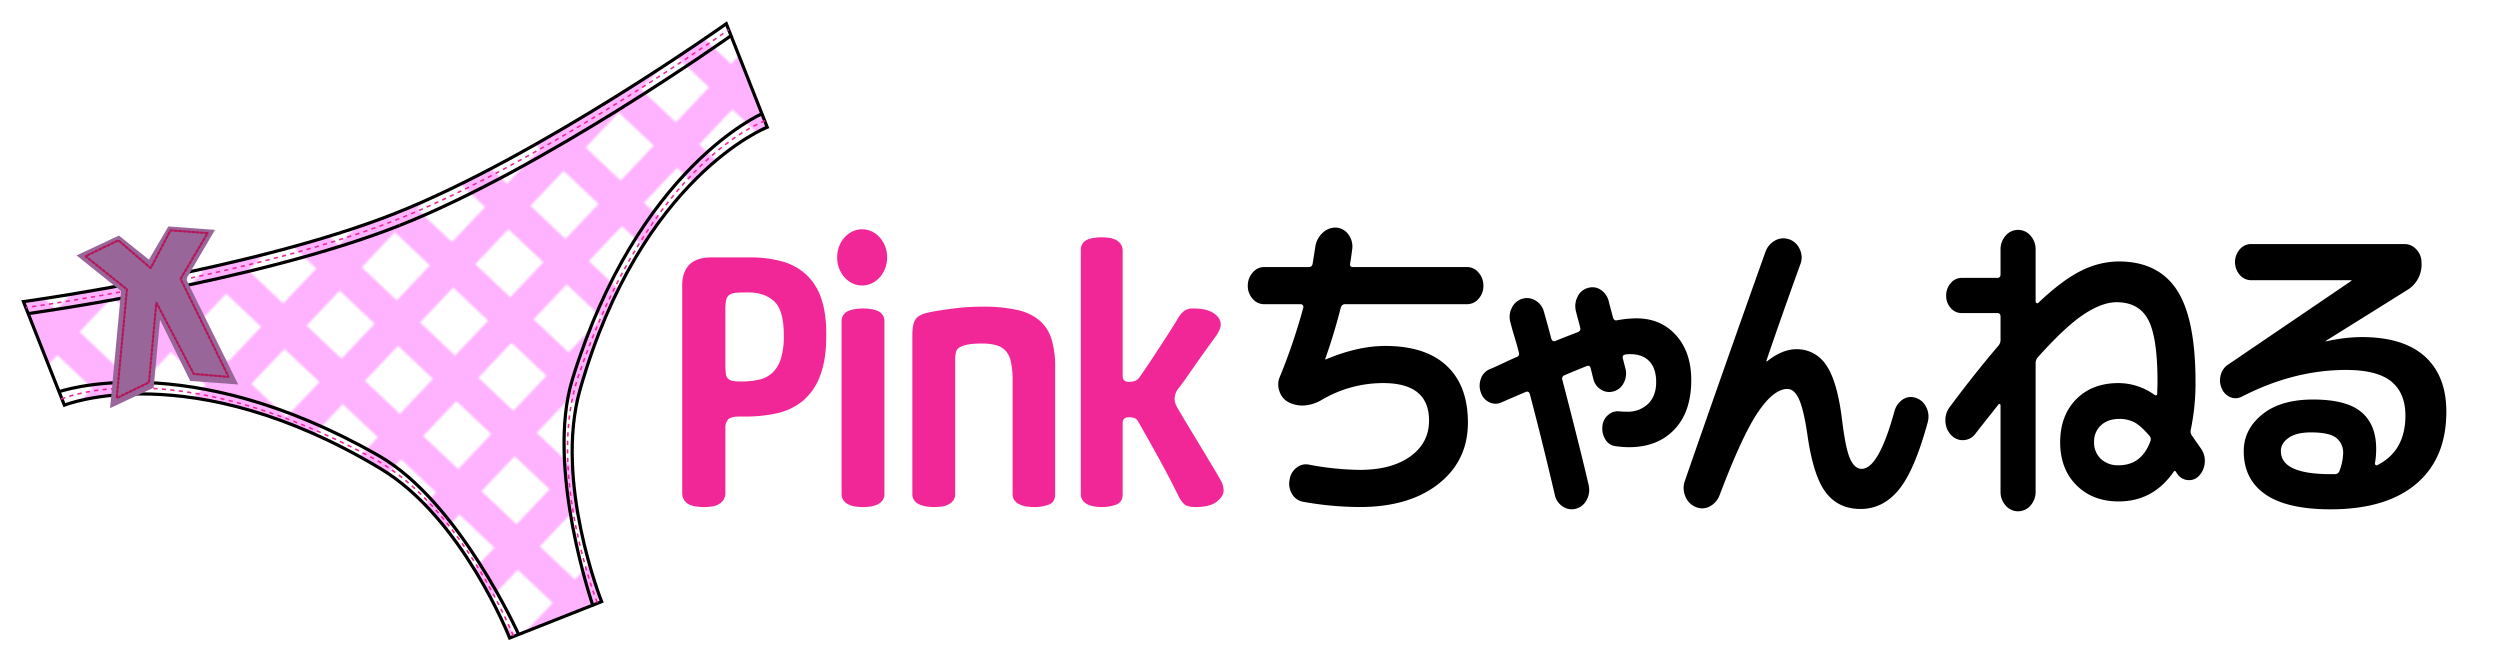
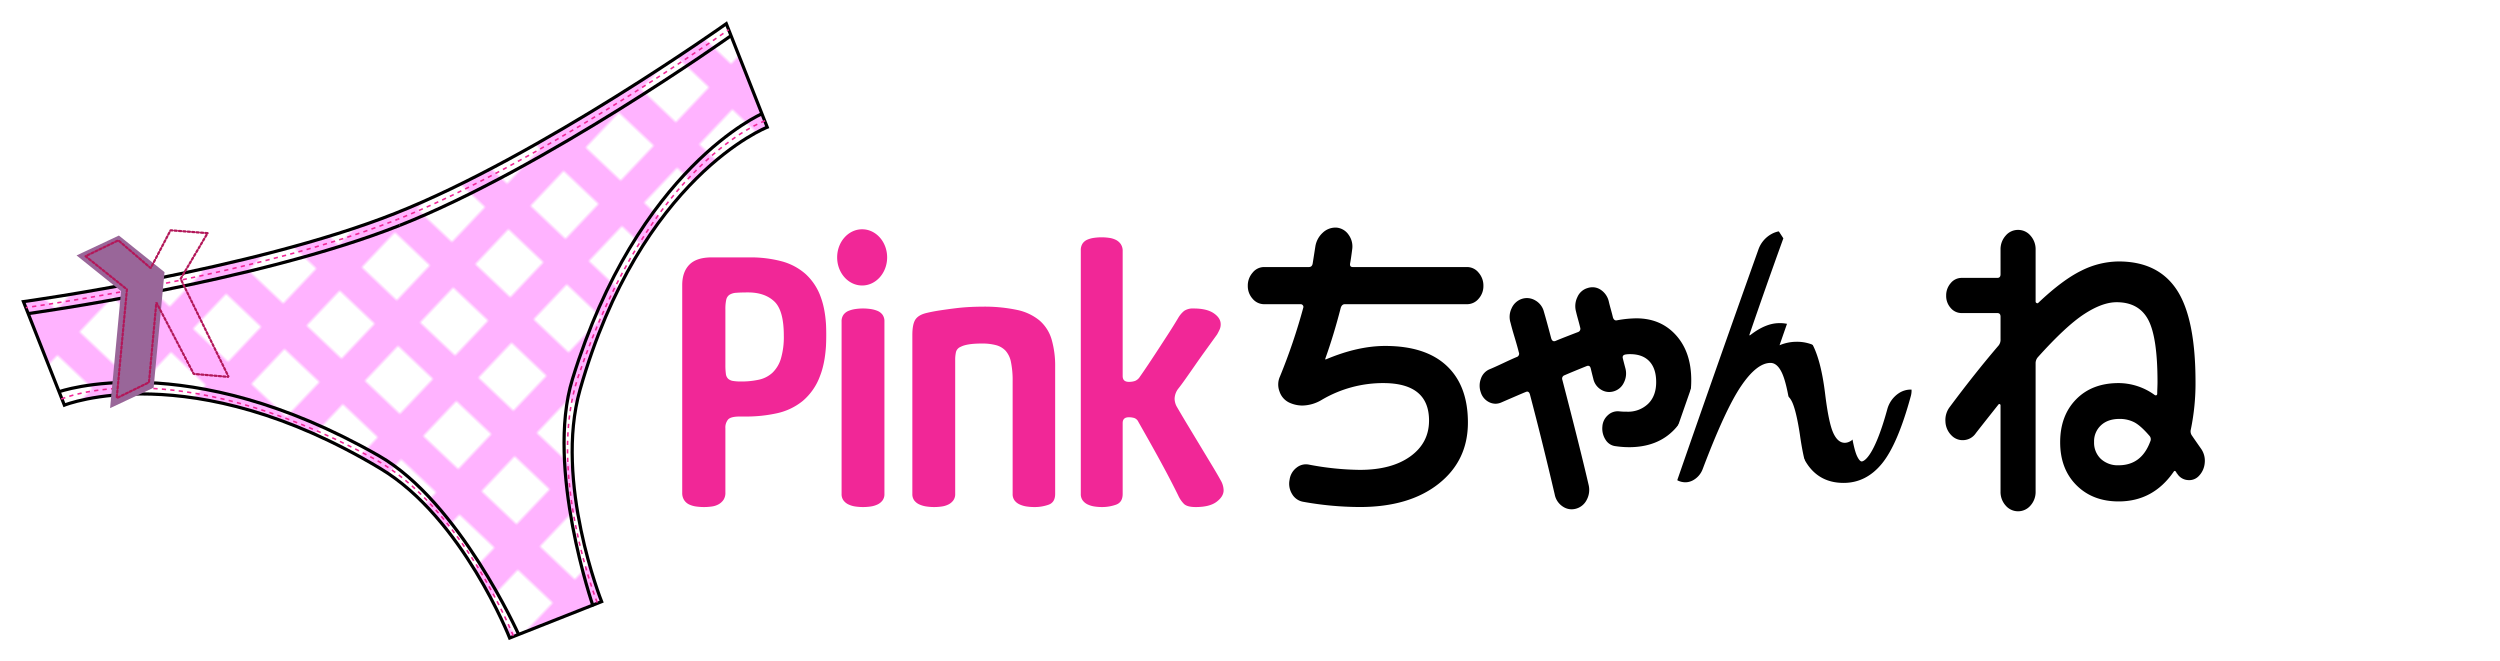
<svg xmlns="http://www.w3.org/2000/svg" viewBox="0 0 1178.69 311.78">
  <defs>
    <pattern id="a" width="25" height="25" patternTransform="matrix(1.041, -1.1, 1.1, 1.041, 23.823, 49.715)" patternUnits="userSpaceOnUse" viewBox="0 0 25 25">
      <rect width="25" height="25" style="fill:none" />
      <path d="M45,30H30V45H45V30M55,20V55H20V20H55Z" style="fill:#ffb3ff" />
      <path d="M20,30H5V45H20V30M30,20V55H-5V20H30Z" style="fill:#ffb3ff" />
      <path d="M-5,30H-20V45H-5V30M5,20V55H-30V20H5Z" style="fill:#ffb3ff" />
      <path d="M45,5H30V20H45V5M55-5V30H20V-5H55Z" style="fill:#ffb3ff" />
      <rect x="-0" y="-0" width="25" height="25" style="fill:#fff" />
      <path d="M20,5H5V20H20V5M30-5V30H-5V-5H30Z" style="fill:#ffb3ff" />
      <path d="M-5,5H-20V20H-5V5M5-5V30H-30V-5H5Z" style="fill:#ffb3ff" />
      <path d="M45-20H30V-5H45V-20M55-30V5H20V-30H55Z" style="fill:#ffb3ff" />
      <path d="M20-20H5V-5H20V-20M30-30V5H-5V-30H30Z" style="fill:#ffb3ff" />
      <path d="M-5-20H-20V-5H-5V-20M5-30V5H-30V-30H5Z" style="fill:#ffb3ff" />
    </pattern>
  </defs>
  <title>BBSPINK Logo</title>
  <g style="opacity:0">
    <rect x="1004.164" y="8.766" width="25" height="25" style="fill:#fff" />
    <path d="M1024.164,13.766v15h-15v-15h15m10-10h-35v35h35v-35Z" style="fill:#ffb3ff" />
  </g>
  <path d="M11.057,142.211l19.295,48.796s59.349-23.876,149.043,29.932c38.653,23.188,60.899,79.857,60.899,79.857l43.353-17.143s-22.527-56.558-10.186-99.911C302.098,83.144,361.726,59.974,361.726,59.974L342.431,11.177s-87.735,62.386-156.217,89.466C118.28,127.506,11.057,142.211,11.057,142.211Z" style="stroke:#000;stroke-miterlimit:10;stroke-width:1.515px;fill:url(#a)" />
  <path d="M27.564,184.779s60.266-21.809,151.067,30.109c37.887,21.663,65.945,84.378,65.945,84.378" style="fill:none;stroke:#000;stroke-miterlimit:10;stroke-width:1.515px" />
  <path d="M359.36,53.579S300.618,78.829,269.88,178.806c-12.826,41.716,9.764,107.083,9.764,107.083" style="fill:none;stroke:#000;stroke-miterlimit:10;stroke-width:1.515px" />
  <path d="M28.901,188.16s52.031-23.23,146.913,27.842c42.01,22.612,66.367,84.211,66.367,84.211" style="fill:none;stroke:#f12797;stroke-miterlimit:10;stroke-width:0.757px;stroke-dasharray:2" />
  <path d="M360.697,56.96s-53.847,18.637-88.141,120.788c-15.184,45.228,9.174,106.827,9.174,106.827" style="fill:none;stroke:#f12797;stroke-miterlimit:10;stroke-width:0.757px;stroke-dasharray:2" />
  <path d="M13.285,147.846s107.223-14.705,175.157-41.568" style="fill:none;stroke:#000;stroke-miterlimit:10;stroke-width:1.515px" />
  <path d="M188.442,106.278C256.924,79.199,344.659,16.812,344.659,16.812" style="fill:none;stroke:#000;stroke-miterlimit:10;stroke-width:1.515px" />
  <path d="M12.171,145.028s.337-.046.986-.138" style="fill:none;stroke:#f12797;stroke-miterlimit:10;stroke-width:0.757px" />
  <path d="M15.135,144.605c17.539-2.556,109.05-16.631,170.321-40.411" style="fill:none;stroke:#f12797;stroke-miterlimit:10;stroke-width:0.757px;stroke-dasharray:2.004,2.004" />
  <path d="M186.398,103.827q.466-.183.93-.366" style="fill:none;stroke:#f12797;stroke-miterlimit:10;stroke-width:0.757px" />
  <path d="M187.328,103.461q.464-.183.929-.369" style="fill:none;stroke:#f12797;stroke-miterlimit:10;stroke-width:0.757px" />
  <path d="M190.115,102.344c62.528-25.395,139.688-78.714,151.799-87.2" style="fill:none;stroke:#f12797;stroke-miterlimit:10;stroke-width:0.757px;stroke-dasharray:2.004,2.004" />
  <path d="M342.732,14.569c.535-.377.813-.574.813-.574" style="fill:none;stroke:#f12797;stroke-miterlimit:10;stroke-width:0.757px" />
  <polygon points="51.899 192.424 57.093 137.266 36.093 120.423 56.054 111.058 77.565 128.311 72.435 182.79 51.899 192.424" style="fill:#969" />
-   <polygon points="112.303 181.279 89.68 179.608 65.448 130.547 79.385 106.753 101.375 108.378 87.768 131.606 112.303 181.279" style="fill:#969" />
  <polygon points="97.863 109.923 80.406 108.573 71.045 126.414 55.785 113.314 40.334 120.791 59.848 136.442 55.022 187.696 70.233 180.275 73.713 142.598 91.335 176.286 107.79 177.698 85.146 131.464 97.863 109.923" style="fill:none;stroke:#b21759;stroke-linecap:round;stroke-linejoin:bevel;stroke-width:1.041px;stroke-dasharray:1.041" />
  <path d="M641.092,242.548a156.714,156.714,0,0,1-27.351-2.535,11.056,11.056,0,0,1-7.536-5.253,12.646,12.646,0,0,1-1.641-9.163,11.956,11.956,0,0,1,4.539-7.832,10.539,10.539,0,0,1,6.584-2.353,10.968,10.968,0,0,1,2.094.206,131.394,131.394,0,0,0,23.312,2.415c9.221,0,16.555-1.915,21.798-5.693,4.957-3.571,7.367-8.169,7.367-14.055,0-6.597-2.062-14.169-18.139-14.169a53.636,53.636,0,0,0-27.188,7.434,21.88,21.88,0,0,1-10.863,3.153,18.341,18.341,0,0,1-7.809-1.771,12.257,12.257,0,0,1-6.292-7.179,12.565,12.565,0,0,1,.275-9.597,283.257,283.257,0,0,0,10.099-29.237H596.024a10.581,10.581,0,0,1-8.059-3.729,12.349,12.349,0,0,1-3.159-8.449,12.641,12.641,0,0,1,3.123-8.484,10.492,10.492,0,0,1,8.095-3.851h19.618l1.043-6.651a14.632,14.632,0,0,1,4.625-8.64,12.151,12.151,0,0,1,8.355-3.316c.183,0,.365.004.55.012l.156.011a11.2,11.2,0,0,1,8.334,4.866,12.785,12.785,0,0,1,2.269,9.496c-.207,1.632-.399,3.035-.58,4.223h51.28a10.49,10.49,0,0,1,8.093,3.848,12.644,12.644,0,0,1,3.125,8.487,12.347,12.347,0,0,1-3.157,8.447,10.581,10.581,0,0,1-8.061,3.731H635.285c-1.516,5.82-3.153,11.436-4.894,16.772a70.662,70.662,0,0,1,22.691-4.089c13.537,0,24.104,3.474,31.406,10.325,7.364,6.912,11.098,16.766,11.098,29.287,0,13.056-5.108,23.705-15.183,31.653C670.579,238.619,657.353,242.548,641.092,242.548Z" />
  <path d="M629.665,107.299q.2,0,.402.009a7.668,7.668,0,0,1,5.788,3.41,9.352,9.352,0,0,1,1.654,6.974q-.552,4.342-.965,6.51-.278,1.707,1.24,1.704h53.89a6.968,6.968,0,0,1,5.444,2.636,9.192,9.192,0,0,1,2.273,6.199,8.901,8.901,0,0,1-2.273,6.122,7.048,7.048,0,0,1-5.444,2.557H634.064q-1.38,0-1.93,1.705-3.308,12.867-7.305,24.023v.31h.275q15.021-6.352,27.979-6.354,19.02,0,29.012,9.377,9.992,9.378,9.992,26.735,0,17.982-13.851,28.905-13.852,10.926-37.145,10.927a152.629,152.629,0,0,1-26.737-2.48,7.499,7.499,0,0,1-5.169-3.643,9.217,9.217,0,0,1-1.171-6.742,8.537,8.537,0,0,1,3.238-5.657,7.085,7.085,0,0,1,4.434-1.614,7.435,7.435,0,0,1,1.424.141,134.457,134.457,0,0,0,23.981,2.48q15.022,0,23.844-6.354,8.82-6.354,8.821-16.894,0-17.669-21.639-17.669a56.836,56.836,0,0,0-28.943,7.905,18.332,18.332,0,0,1-9.109,2.682,14.807,14.807,0,0,1-6.328-1.442,8.804,8.804,0,0,1-4.479-5.192,9.136,9.136,0,0,1,.207-7.052,275.659,275.659,0,0,0,11.026-32.547,1.17,1.17,0,0,0-.275-1.085,1.258,1.258,0,0,0-.965-.466H596.024a7.044,7.044,0,0,1-5.444-2.557,8.901,8.901,0,0,1-2.273-6.122,9.192,9.192,0,0,1,2.273-6.199,6.964,6.964,0,0,1,5.444-2.636H617.111q1.516,0,1.792-1.704l1.24-7.905a11.127,11.127,0,0,1,3.515-6.586,8.715,8.715,0,0,1,6.007-2.411m0-7a15.761,15.761,0,0,0-10.706,4.223,18.011,18.011,0,0,0-5.716,10.596l-.008.047-.007.047-.58,3.694H596.024a13.893,13.893,0,0,0-10.742,5.06,16.27,16.27,0,0,0-3.976,10.775,15.96,15.96,0,0,0,4.041,10.772,13.99,13.99,0,0,0,10.677,4.907h9.655c-2.279,7.542-5.182,15.712-8.666,24.384a16.17,16.17,0,0,0-.339,12.137,15.821,15.821,0,0,0,7.994,9.111l.055.027.055.026a21.825,21.825,0,0,0,9.289,2.1,25.289,25.289,0,0,0,12.582-3.605,49.553,49.553,0,0,1,25.47-6.982c13.507,0,14.639,5.507,14.639,10.669,0,4.745-1.879,8.309-5.913,11.215-4.636,3.34-11.281,5.034-19.752,5.034a128.111,128.111,0,0,1-22.687-2.359,14.477,14.477,0,0,0-2.718-.262,14.143,14.143,0,0,0-8.735,3.091,15.55,15.55,0,0,0-5.838,10.007,16.259,16.259,0,0,0,2.111,11.583,14.459,14.459,0,0,0,9.839,6.853l.033.006.033.006a160.346,160.346,0,0,0,27.964,2.588c17.067,0,31.023-4.182,41.48-12.431,10.959-8.645,16.515-20.22,16.515-34.401,0-13.528-4.105-24.24-12.202-31.839-7.974-7.481-19.346-11.273-33.802-11.273a69.497,69.497,0,0,0-17.386,2.345q1.179-3.936,2.282-8.028h53.695a13.988,13.988,0,0,0,10.674-4.903,15.963,15.963,0,0,0,4.044-10.776,16.266,16.266,0,0,0-3.972-10.77,13.896,13.896,0,0,0-10.746-5.065H644.411q.018-.143.037-.288a16.392,16.392,0,0,0-2.885-11.953,14.612,14.612,0,0,0-10.886-6.331l-.156-.014-.156-.007q-.352-.015-.699-.015Z" style="fill:#fff" />
  <path d="M740.973,243.624a10.967,10.967,0,0,1-6.077-1.881,12.145,12.145,0,0,1-5.291-7.826c-3.632-15.556-7.369-30.681-11.11-44.963q-1.09.463-2.695,1.154-4.124,1.78-6.601,2.86a10.349,10.349,0,0,1-4.106.876,10.246,10.246,0,0,1-4.561-1.1,11.088,11.088,0,0,1-5.695-6.668,12.821,12.821,0,0,1,.102-8.766,10.855,10.855,0,0,1,5.967-6.421c1.283-.515,3.306-1.425,6.091-2.738,2.219-1.046,3.992-1.861,5.373-2.47-.366-1.396-.896-3.247-1.58-5.524-.927-3.066-1.567-5.356-1.958-6.988a12.619,12.619,0,0,1,.701-9.316,11.366,11.366,0,0,1,10.389-6.823,11.303,11.303,0,0,1,5.678,1.571,11.894,11.894,0,0,1,5.702,7.467c.717,2.413,1.679,5.894,2.915,10.547,1.064-.429,2.269-.905,3.603-1.424q2.14-.835,3.453-1.338-.24-.932-.597-2.214c-.454-1.63-.789-2.917-.992-3.822a13.134,13.134,0,0,1,.859-9.233,11.048,11.048,0,0,1,6.88-6.103,11.172,11.172,0,0,1,3.42-.556,10.434,10.434,0,0,1,5.712,1.729,12.46,12.46,0,0,1,5.354,7.645l.029.121c.12.541.377,1.595.919,3.536q.365,1.318.625,2.325a52.822,52.822,0,0,1,7.995-.698c8.716,0,15.898,3.076,21.348,9.143,5.351,5.963,8.062,13.867,8.062,23.495,0,10.798-2.988,19.43-8.883,25.655-5.949,6.279-14.015,9.463-23.974,9.463a48.2,48.2,0,0,1-6.628-.491,9.838,9.838,0,0,1-7.32-4.571,13.148,13.148,0,0,1-2.083-8.474,11.225,11.225,0,0,1,3.777-7.688,10.17,10.17,0,0,1,6.938-2.71q.551,0,1.121.057a26.71,26.71,0,0,0,3.229.138,10.213,10.213,0,0,0,7.541-2.718c1.845-1.812,2.742-4.341,2.742-7.73,0-3.303-.752-5.787-2.234-7.384-1.346-1.444-3.311-2.194-5.991-2.282.188.72.398,1.52.636,2.407a12.893,12.893,0,0,1-1.007,9.052,11.104,11.104,0,0,1-6.903,5.904,11.299,11.299,0,0,1-3.183.471,10.721,10.721,0,0,1-5.608-1.608,11.288,11.288,0,0,1-5.243-7.285c-.164-.613-.393-1.51-.68-2.67-2.877,1.169-5.119,2.098-6.782,2.81,5.503,21.189,9.561,37.433,12.068,48.311a13.342,13.342,0,0,1-1.212,9.396,11.557,11.557,0,0,1-7.178,5.918A11.286,11.286,0,0,1,740.973,243.624Z" />
  <path d="M750.841,135.426a6.961,6.961,0,0,1,3.82,1.173,9.03,9.03,0,0,1,3.858,5.58q.275,1.242.965,3.72.688,2.482.965,3.721.465,1.443,1.523,1.443a1.847,1.847,0,0,0,.406-.048,52.95,52.95,0,0,1,9.097-.93q11.577,0,18.744,7.982,7.165,7.984,7.166,21.156,0,14.878-7.925,23.248-7.926,8.368-21.432,8.369a44.572,44.572,0,0,1-6.202-.466,6.336,6.336,0,0,1-4.823-3.022,9.691,9.691,0,0,1-1.517-6.277,7.778,7.778,0,0,1,2.619-5.347,6.731,6.731,0,0,1,4.606-1.822,7.611,7.611,0,0,1,.769.04,30.764,30.764,0,0,0,3.583.156,13.653,13.653,0,0,0,9.992-3.721q3.79-3.72,3.791-10.228,0-6.354-3.17-9.765-3.173-3.407-9.097-3.41a12.57,12.57,0,0,0-2.205.156q-1.654.311-1.24,1.859.413,1.708,1.24,4.805a9.387,9.387,0,0,1-.758,6.587,7.55,7.55,0,0,1-4.756,4.107,7.781,7.781,0,0,1-2.198.329,7.241,7.241,0,0,1-3.797-1.103,7.871,7.871,0,0,1-3.652-5.115q-.413-1.547-1.24-4.959-.318-1.191-1.209-1.192a1.835,1.835,0,0,0-.583.107q-7.307,2.947-10.475,4.34a1.651,1.651,0,0,0-1.103,2.17q8.544,32.86,12.404,49.596a9.878,9.878,0,0,1-.896,6.975,7.996,7.996,0,0,1-5.031,4.185,7.774,7.774,0,0,1-2.108.301,7.499,7.499,0,0,1-4.162-1.309,8.718,8.718,0,0,1-3.79-5.657q-5.789-24.796-11.715-47.271-.406-1.251-1.255-1.25a1.662,1.662,0,0,0-.675.165q-.828.311-4.962,2.092-4.135,1.784-6.615,2.867a6.824,6.824,0,0,1-2.708.584,6.746,6.746,0,0,1-3.012-.739,7.667,7.667,0,0,1-3.929-4.65,9.364,9.364,0,0,1,.069-6.432,7.31,7.31,0,0,1,4.065-4.418q1.929-.773,6.202-2.789,4.27-2.013,6.478-2.944a1.654,1.654,0,0,0,1.103-2.325q-.552-2.326-1.929-6.898-1.38-4.57-1.93-6.897a9.19,9.19,0,0,1,.482-6.898,8.059,8.059,0,0,1,4.755-4.417,7.915,7.915,0,0,1,2.472-.409,7.824,7.824,0,0,1,3.937,1.107,8.472,8.472,0,0,1,4.066,5.347q1.241,4.186,3.445,12.554.431,1.341,1.376,1.339a1.742,1.742,0,0,0,.554-.1q2.203-.929,5.789-2.325,3.582-1.395,4.823-1.859a1.651,1.651,0,0,0,1.103-2.17q-.277-1.239-.965-3.72-.691-2.477-.965-3.721a9.683,9.683,0,0,1,.62-6.897,7.506,7.506,0,0,1,4.756-4.262,7.639,7.639,0,0,1,2.383-.399m0-7a14.629,14.629,0,0,0-4.457.713,14.454,14.454,0,0,0-9.003,7.943,16.76,16.76,0,0,0-1.099,11.565c.18.796.439,1.811.786,3.081l-.489.19c-.764-2.817-1.4-5.083-1.924-6.853a15.475,15.475,0,0,0-7.308-9.495,14.776,14.776,0,0,0-7.427-2.039,14.937,14.937,0,0,0-4.648.756l-.046.015-.046.016a15.048,15.048,0,0,0-8.809,8.036,16.227,16.227,0,0,0-.921,11.725c.408,1.692,1.06,4.017,1.99,7.097q.418,1.389.755,2.556-1.224.565-2.69,1.256c-2.717,1.282-4.674,2.164-5.82,2.623l-.081.032-.08.034a14.278,14.278,0,0,0-7.871,8.432,16.454,16.454,0,0,0-.129,11.099,14.655,14.655,0,0,0,7.46,8.678,13.531,13.531,0,0,0,11.578.31c1.464-.639,3.314-1.442,5.573-2.418,3.388,13.074,6.766,26.815,10.064,40.94a15.735,15.735,0,0,0,6.783,9.957,14.413,14.413,0,0,0,7.993,2.451,14.805,14.805,0,0,0,4.001-.562,14.983,14.983,0,0,0,9.323-7.646,16.97,16.97,0,0,0,1.544-11.774l-.006-.026-.006-.026q-1.391-6.033-3.408-14.231a13.253,13.253,0,0,0,8.543,4.462,51.648,51.648,0,0,0,7.064.518c10.959,0,19.88-3.551,26.514-10.555,6.531-6.898,9.843-16.339,9.843-28.062,0-10.518-3.013-19.209-8.956-25.832-6.144-6.84-14.202-10.306-23.954-10.306a49.264,49.264,0,0,0-5.418.321c-.407-1.48-.606-2.301-.704-2.741l-.027-.122-.031-.121a16.069,16.069,0,0,0-6.846-9.708,13.884,13.884,0,0,0-7.607-2.287Zm18.893,58.343a15.905,15.905,0,0,0,2.147-3.26,16.68,16.68,0,0,0,1.716-6.06,13.285,13.285,0,0,1,.25,2.703c0,3.2-.967,4.519-1.694,5.233a5.421,5.421,0,0,1-2.418,1.384Zm-25.235-5.149.269-.111a14.74,14.74,0,0,0,6.482,8.202,15.266,15.266,0,0,0,1.965,1.004,14.655,14.655,0,0,0-4.4,7.731q-1.972-7.775-4.316-16.826Z" style="fill:#fff" />
  <path d="M877.186,243.462c-8.105,0-14.562-3.1-19.191-9.214-4.358-5.752-7.42-15.283-9.358-29.138-1.414-9.405-2.79-13.661-3.694-15.569-.763-1.609-1.632-2.649-2.212-2.649-2.979,0-6.893,3.361-11.021,9.465-4.787,7.078-10.735,19.977-17.681,38.334a13.471,13.471,0,0,1-6.362,7.224,11.075,11.075,0,0,1-5.092,1.262,11.795,11.795,0,0,1-4.435-.899,12.362,12.362,0,0,1-6.731-6.833,13.411,13.411,0,0,1-.375-9.762c12.16-35.064,24.915-71.316,37.926-107.786a13.416,13.416,0,0,1,6.226-7.548,11.581,11.581,0,0,1,5.628-1.483,12.308,12.308,0,0,1,4.025.7,12.049,12.049,0,0,1,6.936,6.585,12.202,12.202,0,0,1,.285,9.763c-4.626,12.803-9.005,25.177-13.047,36.863a20.75,20.75,0,0,1,7.854-1.637,19.787,19.787,0,0,1,17.076,9.105c3.854,5.59,6.482,14.569,8.036,27.452,1.313,10.703,2.631,15.255,3.505,17.188.283.628,1.281,2.67,2.255,2.67.545,0,5.514-.688,12.062-24.549a13.177,13.177,0,0,1,5.379-7.577,10.196,10.196,0,0,1,5.685-1.751,11.134,11.134,0,0,1,3.461.573,11.706,11.706,0,0,1,7.008,6.188,13.285,13.285,0,0,1,.943,9.483c-4.317,15.861-9.001,26.705-14.328,33.194C892.311,239.982,885.326,243.462,877.186,243.462Z" />
-   <path d="M840.812,112.365a8.791,8.791,0,0,1,2.882.508,8.578,8.578,0,0,1,4.894,4.727,8.779,8.779,0,0,1,.206,7.052q-8.682,24.025-15.987,45.411v.311h.275q7.304-5.732,13.783-5.735a16.394,16.394,0,0,1,14.195,7.594q5.237,7.596,7.442,25.883,1.654,13.485,3.79,18.211,2.136,4.729,5.444,4.728,7.992,0,15.437-27.123a9.683,9.683,0,0,1,3.928-5.58,6.73,6.73,0,0,1,3.761-1.174,7.611,7.611,0,0,1,2.372.399,8.291,8.291,0,0,1,4.961,4.418,9.832,9.832,0,0,1,.689,7.051q-6.202,22.783-13.645,31.85-7.443,9.067-18.055,9.067-10.477,0-16.401-7.827-5.928-7.825-8.683-27.511-1.793-11.933-3.997-16.584-2.206-4.65-5.375-4.65-6.48,0-13.921,11.004-7.443,11.007-18.055,39.057a9.959,9.959,0,0,1-4.687,5.347,7.573,7.573,0,0,1-3.495.877,8.271,8.271,0,0,1-3.12-.644,8.907,8.907,0,0,1-4.824-4.959,9.963,9.963,0,0,1-.275-7.284q18.328-52.851,37.902-107.717a9.979,9.979,0,0,1,4.616-5.657,8.079,8.079,0,0,1,3.94-1.05m0-7a15.035,15.035,0,0,0-7.312,1.916,17.046,17.046,0,0,0-7.84,9.448C812.649,153.198,799.89,189.459,787.74,224.496l-.014.039-.013.039a17.039,17.039,0,0,0,.476,12.242,15.928,15.928,0,0,0,8.544,8.666l.046.019.046.019a15.268,15.268,0,0,0,5.749,1.156,14.539,14.539,0,0,0,6.691-1.649,17.034,17.034,0,0,0,7.971-8.928l.034-.084.032-.085c6.848-18.103,12.671-30.758,17.306-37.613,3.404-5.032,5.775-6.869,7.043-7.54q.063.123.13.265c.656,1.384,1.97,5.122,3.394,14.589,2.025,14.444,5.306,24.496,10.031,30.732,5.249,6.934,12.851,10.599,21.981,10.599,9.238,0,17.133-3.911,23.465-11.625,5.647-6.879,10.55-18.149,14.988-34.453l.012-.043.011-.043A16.917,16.917,0,0,0,914.467,188.884a15.293,15.293,0,0,0-9.046-7.957,14.645,14.645,0,0,0-4.558-.749,13.642,13.642,0,0,0-7.611,2.328,16.754,16.754,0,0,0-6.79,9.438l-.02.068-.019.068c-3.508,12.785-6.422,18.276-8.067,20.574-.688-1.916-1.773-6.156-2.905-15.39-1.622-13.446-4.445-22.938-8.627-29.004A23.403,23.403,0,0,0,846.865,157.639a21.919,21.919,0,0,0-2.411.134c3.424-9.817,7.072-20.085,10.9-30.68a15.784,15.784,0,0,0-.392-12.385,15.595,15.595,0,0,0-8.808-8.388l-.086-.032-.087-.03a15.81,15.81,0,0,0-5.169-.892Z" style="fill:#fff" />
+   <path d="M840.812,112.365q-8.682,24.025-15.987,45.411v.311h.275q7.304-5.732,13.783-5.735a16.394,16.394,0,0,1,14.195,7.594q5.237,7.596,7.442,25.883,1.654,13.485,3.79,18.211,2.136,4.729,5.444,4.728,7.992,0,15.437-27.123a9.683,9.683,0,0,1,3.928-5.58,6.73,6.73,0,0,1,3.761-1.174,7.611,7.611,0,0,1,2.372.399,8.291,8.291,0,0,1,4.961,4.418,9.832,9.832,0,0,1,.689,7.051q-6.202,22.783-13.645,31.85-7.443,9.067-18.055,9.067-10.477,0-16.401-7.827-5.928-7.825-8.683-27.511-1.793-11.933-3.997-16.584-2.206-4.65-5.375-4.65-6.48,0-13.921,11.004-7.443,11.007-18.055,39.057a9.959,9.959,0,0,1-4.687,5.347,7.573,7.573,0,0,1-3.495.877,8.271,8.271,0,0,1-3.12-.644,8.907,8.907,0,0,1-4.824-4.959,9.963,9.963,0,0,1-.275-7.284q18.328-52.851,37.902-107.717a9.979,9.979,0,0,1,4.616-5.657,8.079,8.079,0,0,1,3.94-1.05m0-7a15.035,15.035,0,0,0-7.312,1.916,17.046,17.046,0,0,0-7.84,9.448C812.649,153.198,799.89,189.459,787.74,224.496l-.014.039-.013.039a17.039,17.039,0,0,0,.476,12.242,15.928,15.928,0,0,0,8.544,8.666l.046.019.046.019a15.268,15.268,0,0,0,5.749,1.156,14.539,14.539,0,0,0,6.691-1.649,17.034,17.034,0,0,0,7.971-8.928l.034-.084.032-.085c6.848-18.103,12.671-30.758,17.306-37.613,3.404-5.032,5.775-6.869,7.043-7.54q.063.123.13.265c.656,1.384,1.97,5.122,3.394,14.589,2.025,14.444,5.306,24.496,10.031,30.732,5.249,6.934,12.851,10.599,21.981,10.599,9.238,0,17.133-3.911,23.465-11.625,5.647-6.879,10.55-18.149,14.988-34.453l.012-.043.011-.043A16.917,16.917,0,0,0,914.467,188.884a15.293,15.293,0,0,0-9.046-7.957,14.645,14.645,0,0,0-4.558-.749,13.642,13.642,0,0,0-7.611,2.328,16.754,16.754,0,0,0-6.79,9.438l-.02.068-.019.068c-3.508,12.785-6.422,18.276-8.067,20.574-.688-1.916-1.773-6.156-2.905-15.39-1.622-13.446-4.445-22.938-8.627-29.004A23.403,23.403,0,0,0,846.865,157.639a21.919,21.919,0,0,0-2.411.134c3.424-9.817,7.072-20.085,10.9-30.68a15.784,15.784,0,0,0-.392-12.385,15.595,15.595,0,0,0-8.808-8.388l-.086-.032-.087-.03a15.81,15.81,0,0,0-5.169-.892Z" style="fill:#fff" />
  <path d="M951.476,244.563a11.094,11.094,0,0,1-8.473-3.887,13.014,13.014,0,0,1-3.297-8.913V199.531c-4.197,5.307-5.194,6.596-5.367,6.833a10.962,10.962,0,0,1-8.188,4.636c-.274.019-.547.027-.814.027a10.805,10.805,0,0,1-7.759-3.291,13.091,13.091,0,0,1-3.846-8.799,13.58,13.58,0,0,1,2.691-9.104c8.005-10.76,15.8-20.574,23.162-29.163.032-.035.121-.198.121-.667V151.105H924.876a10.19,10.19,0,0,1-7.786-3.579,11.868,11.868,0,0,1-3.019-8.136,12.179,12.179,0,0,1,2.983-8.174,10.111,10.111,0,0,1,7.821-3.695h14.83V117.691a13.013,13.013,0,0,1,3.296-8.911,11.178,11.178,0,0,1,16.945-.002,13.014,13.014,0,0,1,3.298,8.913v18.32a78.993,78.993,0,0,1,16.535-11.546A43.478,43.478,0,0,1,998.888,119.771c13.596,0,23.808,5.041,30.351,14.982,6.323,9.614,9.397,24.465,9.397,45.399a111.493,111.493,0,0,1-2.281,23.044l-.038.161c.009.014.023.036.043.064.926,1.358,2.39,3.466,4.4,6.343l.06.087a13.813,13.813,0,0,1-1.486,16.876,9.708,9.708,0,0,1-7.182,3.147c-.354,0-.715-.018-1.082-.054a9.75,9.75,0,0,1-5.625-2.409,32.971,32.971,0,0,1-26.557,12.501c-9.104,0-16.638-2.928-22.395-8.7-5.754-5.771-8.671-13.408-8.671-22.698,0-9.28,2.863-16.909,8.511-22.676,5.667-5.788,13.255-8.723,22.555-8.723a31.737,31.737,0,0,1,14.823,3.697q.007-.376.007-.661c0-13.504-1.344-22.854-3.994-27.793-2.334-4.346-6.084-6.37-11.801-6.37-3.788,0-8.312,1.71-13.445,5.082-5.465,3.59-12.539,10.198-21.026,19.642a.79.79,0,0,0-.206.604v60.445a13.015,13.015,0,0,1-3.295,8.911A11.105,11.105,0,0,1,951.476,244.563Zm47.825-43.553c-2.782,0-4.863.681-6.363,2.081a6.721,6.721,0,0,0-2.127,5.269,7.016,7.016,0,0,0,2.084,5.448,8.259,8.259,0,0,0,5.993,2.056c5.571,0,9.228-2.721,11.481-8.554-2.869-3.267-4.712-4.592-5.771-5.133A11.393,11.393,0,0,0,999.301,201.01Z" />
  <path d="M951.476,108.392a7.563,7.563,0,0,1,5.857,2.713,9.57,9.57,0,0,1,2.412,6.586v24.488a.742.742,0,0,0,.482.697.88.88,0,0,0,.376.1.492.492,0,0,0,.381-.177q11.439-10.847,20.33-15.189a39.838,39.838,0,0,1,17.572-4.34q18.606,0,27.427,13.407,8.818,13.407,8.821,43.475a107.5,107.5,0,0,1-2.205,22.318,3.412,3.412,0,0,0,.551,2.944q1.375,2.016,4.41,6.355a9.828,9.828,0,0,1,1.585,6.509,9.931,9.931,0,0,1-2.688,6.044,6.177,6.177,0,0,1-4.639,2.052q-.362,0-.736-.037a6.386,6.386,0,0,1-4.962-3.1c-.093,0-.185-.101-.275-.31l-.138-.31q-.372-.583-.704-.584-.283,0-.537.429-9.649,13.949-25.911,13.949-12.268,0-19.916-7.672-7.649-7.673-7.649-20.226,0-12.554,7.512-20.226,7.51-7.671,20.054-7.672a29.122,29.122,0,0,1,16.952,5.58.912.912,0,0,0,.551.207.776.776,0,0,0,.277-.052c.275-.102.413-.361.413-.775,0-.515.021-1.395.069-2.635q.067-1.86.068-2.789,0-21.233-4.41-29.448-4.412-8.213-14.885-8.216-6.754,0-15.367,5.658-8.616,5.66-21.708,20.226a4.281,4.281,0,0,0-1.103,2.944v60.446a9.573,9.573,0,0,1-2.412,6.587,7.681,7.681,0,0,1-11.715,0,9.568,9.568,0,0,1-2.412-6.587V191.156a.615.615,0,0,0-.344-.62.551.551,0,0,0-.222-.05.529.529,0,0,0-.399.206Q932.042,203.557,931.492,204.33a7.383,7.383,0,0,1-5.582,3.177q-.291.02-.575.02a7.241,7.241,0,0,1-5.282-2.267,9.637,9.637,0,0,1-2.825-6.51,10.121,10.121,0,0,1,1.998-6.819q11.991-16.119,23.018-28.983a4.277,4.277,0,0,0,.964-2.945V149.309q0-1.703-1.516-1.704H924.877a6.666,6.666,0,0,1-5.169-2.403,8.432,8.432,0,0,1-2.136-5.812,8.729,8.729,0,0,1,2.136-5.89,6.592,6.592,0,0,1,5.169-2.48h16.814c1.01,0,1.516-.567,1.516-1.705V117.691a9.566,9.566,0,0,1,2.412-6.586,7.557,7.557,0,0,1,5.857-2.713m47.412,110.972q10.75,0,14.885-11.159a2.418,2.418,0,0,0-.413-2.79q-4.135-4.802-7.167-6.354a14.947,14.947,0,0,0-6.892-1.551q-5.514,0-8.752,3.023a10.217,10.217,0,0,0-3.238,7.827,10.509,10.509,0,0,0,3.17,7.982,11.672,11.672,0,0,0,8.407,3.022M951.476,101.392a14.507,14.507,0,0,0-11.088,5.061,16.631,16.631,0,0,0-4.181,11.238V124.021H924.877a13.513,13.513,0,0,0-10.471,4.909,15.793,15.793,0,0,0-3.834,10.46,15.478,15.478,0,0,0,3.908,10.467,13.597,13.597,0,0,0,10.397,4.748H936.207v4.632c-7.205,8.451-14.804,18.04-22.598,28.517a17.2,17.2,0,0,0-3.372,11.37,16.704,16.704,0,0,0,4.852,11.073,14.242,14.242,0,0,0,10.246,4.331c.349,0,.706-.012,1.059-.037a14.149,14.149,0,0,0,9.813-4.874v22.147a16.633,16.633,0,0,0,4.18,11.237,14.678,14.678,0,0,0,22.175.005,16.643,16.643,0,0,0,4.184-11.242V222.494a31.907,31.907,0,0,0,7.269,11.19c6.438,6.456,14.806,9.73,24.873,9.73,10.84,0,19.954-3.836,27.177-11.418a13.554,13.554,0,0,0,4.673,1.311c.465.046.944.07,1.413.07a13.127,13.127,0,0,0,9.718-4.235,17.312,17.312,0,0,0,1.879-21.206l-.058-.089-.061-.087c-1.533-2.193-2.716-3.893-3.582-5.148a116.121,116.121,0,0,0,2.089-22.459c0-21.64-3.262-37.119-9.973-47.321-7.232-10.989-18.427-16.56-33.275-16.56a46.942,46.942,0,0,0-20.642,5.049,68.942,68.942,0,0,0-11.501,7.288V117.691a16.634,16.634,0,0,0-4.179-11.236,14.517,14.517,0,0,0-11.09-5.063Zm15.27,70.894c7.963-8.796,14.581-14.956,19.654-18.288,4.49-2.949,8.475-4.508,11.524-4.508,5.539,0,7.515,2.289,8.718,4.528,1.464,2.728,3.181,8.65,3.518,21.469a34.701,34.701,0,0,0-11.271-1.87c-10.276,0-18.706,3.289-25.056,9.775a31.935,31.935,0,0,0-7.087,11.052V172.286Zm32.143,40.078c-2.183,0-3.086-.62-3.575-1.087a3.571,3.571,0,0,1-1.002-2.917,3.26,3.26,0,0,1,1.013-2.708c.305-.284,1.223-1.142,3.977-1.142a8.004,8.004,0,0,1,3.709.785,14.054,14.054,0,0,1,3.214,2.681c-2.059,3.802-4.723,4.387-7.336,4.387Z" style="fill:#fff" />
-   <path d="M1098.811,243.633c-14.554,0-25.258-2.51-32.726-7.674-7.769-5.369-11.708-13.195-11.708-23.26,0-7.891,3.356-14.619,9.976-19.998,6.404-5.199,15.215-7.835,26.188-7.835,11.428,0,19.602,2.193,24.988,6.707,5.496,4.605,8.282,11.348,8.282,20.04q0,.795-.026,1.577c4.572-3.96,6.809-9.645,6.809-17.23,0-6.072-1.764-10.456-5.392-13.402-3.796-3.079-10.219-4.641-19.087-4.641-15.808,0-31.776,4.093-47.464,12.166a10.306,10.306,0,0,1-4.683,1.173,9.77,9.77,0,0,1-3.674-.729,10.986,10.986,0,0,1-5.927-5.795,12.628,12.628,0,0,1-.777-8.6,11.493,11.493,0,0,1,4.934-7.127l49.149-33.399h-36.352a10.532,10.532,0,0,1-7.886-3.613,12.671,12.671,0,0,1-.001-16.821,10.539,10.539,0,0,1,7.887-3.614h72.357a11.009,11.009,0,0,1,8.129,3.656,12.045,12.045,0,0,1,3.365,8.465,17.497,17.497,0,0,1-8.368,16.026l-25.197,15.742q.917-.028,1.812-.027c13.972,0,24.8,3.38,32.185,10.046,7.487,6.76,11.284,16.395,11.284,28.636,0,15.681-5.193,28.025-15.435,36.691C1131.381,239.313,1117.033,243.633,1098.811,243.633Zm-9.234-36.268c-3.843,0-6.714.647-8.533,1.923-1.917,1.341-2.162,2.527-2.162,3.411,0,6.074,10.838,7.35,19.93,7.35h1.184a21.213,21.213,0,0,0,1.243-6.265c0-2.767-1.111-3.945-1.948-4.592C1098.407,208.51,1095.972,207.366,1089.576,207.366Z" />
  <path d="M1133.68,115.057a7.461,7.461,0,0,1,5.582,2.558,8.616,8.616,0,0,1,2.412,6.121,13.939,13.939,0,0,1-6.753,13.02l-38.453,24.023v.155h.275a77.743,77.743,0,0,1,16.677-2.014q19.708,0,29.839,9.143,10.131,9.147,10.13,26.039,0,22.009-14.195,34.019-14.197,12.009-40.383,12.012-20.539,0-30.734-7.053-10.201-7.05-10.199-20.381,0-10.228,8.683-17.281,8.684-7.05,23.981-7.051,15.712,0,22.741,5.89,7.028,5.891,7.029,17.358a38.185,38.185,0,0,1-.552,6.665.845.845,0,0,0,.207.852.704.704,0,0,0,.527.278.65.65,0,0,0,.231-.045q13.367-6.662,13.369-23.403,0-10.694-6.685-16.119-6.687-5.423-21.294-5.424-24.672,0-49.065,12.553a6.782,6.782,0,0,1-3.081.785,6.266,6.266,0,0,1-2.363-.475,7.565,7.565,0,0,1-4.065-4.03,9.172,9.172,0,0,1-.552-6.277,8.063,8.063,0,0,1,3.446-5.036l58.161-39.522.139-.155-.139-.155H1061.323a6.993,6.993,0,0,1-5.307-2.48,9.173,9.173,0,0,1,0-12.09,7.001,7.001,0,0,1,5.307-2.48h72.357M1098.811,223.549h2.067a2.318,2.318,0,0,0,2.205-1.705,25.698,25.698,0,0,0,1.654-8.06,8.749,8.749,0,0,0-3.308-7.361q-3.309-2.558-11.854-2.558-6.894,0-10.543,2.558-3.655,2.557-3.652,6.276,0,10.851,23.43,10.85m34.869-115.492H1061.323a13.949,13.949,0,0,0-10.463,4.745,16.169,16.169,0,0,0-.001,21.557A13.941,13.941,0,0,0,1061.323,139.106h24.974l-39.746,27.009a15.091,15.091,0,0,0-6.354,9.171,16.265,16.265,0,0,0,1.008,10.938,14.559,14.559,0,0,0,7.787,7.551,13.131,13.131,0,0,0,8.78.42,27.43,27.43,0,0,0-6.892,18.504c0,11.124,4.571,20.163,13.219,26.14,8.069,5.581,19.425,8.294,34.714,8.294,19.074,0,34.182-4.598,44.903-13.667,11.065-9.362,16.675-22.606,16.675-39.364,0-13.273-4.185-23.782-12.439-31.234-6.236-5.629-14.614-9.107-24.985-10.389l15.665-9.786.031-.019.031-.02a20.837,20.837,0,0,0,9.982-19.038,15.639,15.639,0,0,0-4.318-10.803,14.428,14.428,0,0,0-10.676-4.756Zm-35.256,73.696q3.851-.334,7.692-.335c10.021,0,14.713,2.1,16.885,3.861,1.755,1.425,4.094,4.087,4.094,10.682a25.823,25.823,0,0,1-.807,6.756,25.691,25.691,0,0,0-8.508-13.825c-4.666-3.909-11.04-6.267-19.355-7.139Zm-16.043,30.986a3.117,3.117,0,0,1,.665-.58c.693-.486,2.454-1.294,6.531-1.294,5.996,0,7.561,1.087,7.576,1.098.231.179.585.452.585,1.82a12.518,12.518,0,0,1-.386,2.753c-7.442-.121-11.26-1.167-13.172-2.053-1.743-.807-1.797-1.328-1.798-1.746Z" style="fill:#fff" />
  <path d="M331.903,242.563a30.069,30.069,0,0,1-4.16-.292,14.879,14.879,0,0,1-4.305-1.25,9.221,9.221,0,0,1-3.785-3.289,9.512,9.512,0,0,1-1.504-5.38V134.432c0-5.056,1.468-9.122,4.364-12.084,2.919-2.983,7.313-4.496,13.062-4.496h17.905a60.747,60.747,0,0,1,15.837,1.93,31.487,31.487,0,0,1,12.808,6.783,30.451,30.451,0,0,1,8.236,12.611c1.815,5.008,2.735,11.286,2.735,18.66,0,8.322-1.086,15.297-3.229,20.73a31.525,31.525,0,0,1-9.239,13.223,32.637,32.637,0,0,1-13.525,6.461,70.664,70.664,0,0,1-15.46,1.634h-2.908a8.113,8.113,0,0,0-2.945.36,3.308,3.308,0,0,0-.288,1.647v30.288a9.391,9.391,0,0,1-1.567,5.557,10.49,10.49,0,0,1-3.431,3.087,12.622,12.622,0,0,1-4.44,1.447A30.141,30.141,0,0,1,331.903,242.563Zm13.854-66.525a2.174,2.174,0,0,0,.449.12,18.764,18.764,0,0,0,3.143.206,34.696,34.696,0,0,0,7.708-.771,10.101,10.101,0,0,0,4.757-2.426,11.925,11.925,0,0,0,3.031-5.145,32.773,32.773,0,0,0,1.205-9.842c0-8.554-1.852-12.082-3.405-13.534-2.359-2.201-5.607-3.272-9.928-3.272-2.217,0-4.0.054-5.299.161a3.71,3.71,0,0,0-1.53.351c.007.007-.044.103-.092.31a16.433,16.433,0,0,0-.291,3.596v26.157a27.225,27.225,0,0,0,.192,3.789A2.223,2.223,0,0,0,345.757,176.037Z" style="fill:#f12797" />
  <path d="M353.481,121.352A56.967,56.967,0,0,1,368.401,123.16a27.878,27.878,0,0,1,11.401,6.022,26.883,26.883,0,0,1,7.269,11.186q2.525,6.97,2.525,17.468,0,11.874-2.984,19.447a27.959,27.959,0,0,1-8.187,11.788,29.019,29.019,0,0,1-12.09,5.765,66.848,66.848,0,0,1-14.691,1.548h-2.908q-4.132,0-5.433,1.377a5.815,5.815,0,0,0-1.301,4.13v30.288a5.981,5.981,0,0,1-.918,3.527,6.975,6.975,0,0,1-2.295,2.066,9.085,9.085,0,0,1-3.213,1.032,26.266,26.266,0,0,1-7.346,0,11.304,11.304,0,0,1-3.291-.947,5.749,5.749,0,0,1-2.372-2.065,6.07,6.07,0,0,1-.918-3.442V134.432q0-6.195,3.367-9.638,3.365-3.439,10.56-3.442H353.481m-4.132,58.511a38.032,38.032,0,0,0,8.493-.86,13.626,13.626,0,0,0,6.351-3.27,15.262,15.262,0,0,0,3.979-6.625,35.943,35.943,0,0,0,1.377-10.928q0-11.874-4.515-16.091-4.515-4.214-12.319-4.216-3.522,0-5.586.172a6.744,6.744,0,0,0-3.214.947,3.802,3.802,0,0,0-1.53,2.409,20.014,20.014,0,0,0-.382,4.388v26.158a31.081,31.081,0,0,0,.229,4.302,3.794,3.794,0,0,0,1.071,2.324,4.441,4.441,0,0,0,2.295,1.032,22.125,22.125,0,0,0,3.75.258m4.132-65.511H335.576c-6.727,0-11.963,1.866-15.563,5.547-3.559,3.642-5.363,8.531-5.363,14.533V232.352a12.944,12.944,0,0,0,2.097,7.329,12.671,12.671,0,0,0,5.212,4.511,18.297,18.297,0,0,0,5.295,1.545,33.266,33.266,0,0,0,9.297,0,16.08,16.08,0,0,0,5.668-1.862,13.953,13.953,0,0,0,4.571-4.112,12.795,12.795,0,0,0,2.212-7.582V203.384h2.641a74.158,74.158,0,0,0,16.227-1.719,36.098,36.098,0,0,0,14.962-7.157,34.96,34.96,0,0,0,10.292-14.66c2.336-5.925,3.472-13.126,3.472-22.012,0-7.782-.991-14.461-2.944-19.852a33.907,33.907,0,0,0-9.196-14.03,34.945,34.945,0,0,0-14.221-7.549,64.194,64.194,0,0,0-16.754-2.052Zm-4.465,30.589c1.02-.045,2.26-.068,3.7-.068,3.393,0,5.86.763,7.543,2.334.378.353,2.291,2.568,2.291,10.973a28.844,28.844,0,0,1-1.031,8.753,8.55,8.55,0,0,1-2.08,3.662,6.708,6.708,0,0,1-3.162,1.586,31.289,31.289,0,0,1-6.928.683q-.176,0-.338-.002c-.005-.277-.008-.581-.008-.914V145.79c0-.313.005-.595.012-.848Z" style="fill:#fff" />
  <path d="M406.888,242.563a28.427,28.427,0,0,1-4.104-.295,14.806,14.806,0,0,1-4.208-1.248,9.775,9.775,0,0,1-3.655-2.935,8.378,8.378,0,0,1-1.634-5.217V151.641a8.68,8.68,0,0,1,1.633-5.39,9.135,9.135,0,0,1,3.818-2.92,16.964,16.964,0,0,1,4.046-1.091,28.719,28.719,0,0,1,8.204-.001,17.09,17.09,0,0,1,4.047,1.091,9.153,9.153,0,0,1,3.814,2.912,8.69,8.69,0,0,1,1.639,5.398v81.228a8.383,8.383,0,0,1-1.638,5.223,9.795,9.795,0,0,1-3.659,2.933,14.864,14.864,0,0,1-4.196,1.244A28.561,28.561,0,0,1,406.888,242.563Zm-.407-104.459c-8.427,0-15.284-7.515-15.284-16.752,0-9.236,6.856-16.751,15.284-16.751s15.284,7.515,15.284,16.751C421.765,130.589,414.908,138.104,406.481,138.104Z" style="fill:#f12797" />
  <path d="M406.481,108.101c6.508,0,11.784,5.933,11.784,13.251s-5.276,13.251-11.784,13.251-11.784-5.933-11.784-13.251,5.276-13.251,11.784-13.251m.407,37.344a24.871,24.871,0,0,1,3.597.258,13.572,13.572,0,0,1,3.213.861,5.668,5.668,0,0,1,2.372,1.807,5.27,5.27,0,0,1,.918,3.27v81.227a4.958,4.958,0,0,1-.918,3.097,6.312,6.312,0,0,1-2.372,1.893,11.3,11.3,0,0,1-3.213.947,25.19,25.19,0,0,1-7.193,0,11.253,11.253,0,0,1-3.213-.947,6.289,6.289,0,0,1-2.372-1.893,4.958,4.958,0,0,1-.918-3.097V151.641a5.27,5.27,0,0,1,.918-3.27,5.649,5.649,0,0,1,2.372-1.807,13.509,13.509,0,0,1,3.213-.861,24.844,24.844,0,0,1,3.596-.258m-.407-44.344c-10.357,0-18.784,9.085-18.784,20.251a20.437,20.437,0,0,0,10.801,18.33q-.56.192-1.097.414a12.595,12.595,0,0,0-5.256,4.024,12.093,12.093,0,0,0-2.357,7.521v81.227a11.957,11.957,0,0,0,2.358,7.349,13.231,13.231,0,0,0,4.953,3.975,18.25,18.25,0,0,0,5.176,1.538,32.188,32.188,0,0,0,9.227 0,18.345,18.345,0,0,0,5.195-1.547,13.253,13.253,0,0,0,4.942-3.977,11.949,11.949,0,0,0,2.35-7.338V151.641a12.087,12.087,0,0,0-2.35-7.512,12.616,12.616,0,0,0-5.252-4.028q-.784-.324-1.61-.582a20.473,20.473,0,0,0,10.488-18.167c0-11.167-8.426-20.251-18.784-20.251Z" style="fill:#fff" />
  <path d="M487.688,242.563a28.429,28.429,0,0,1-4.104-.295,15.897,15.897,0,0,1-4.222-1.219,9.66,9.66,0,0,1-3.793-2.964,8.378,8.378,0,0,1-1.634-5.217V179.692a39.723,39.723,0,0,0-.686-8.123,8.108,8.108,0,0,0-1.671-3.782,6.068,6.068,0,0,0-2.895-1.677,21.916,21.916,0,0,0-5.786-.644c-5.365,0-7.503.713-8.3,1.138l-.159.079a1.921,1.921,0,0,0-.336.193,14.022,14.022,0,0,0-.253,3.006v62.986a8.383,8.383,0,0,1-1.638,5.223,9.952,9.952,0,0,1-3.516,2.9,13.855,13.855,0,0,1-4.187,1.276,28.554,28.554,0,0,1-4.107.295,29.012,29.012,0,0,1-4.006-.292,15.846,15.846,0,0,1-4.321-1.223,9.651,9.651,0,0,1-3.792-2.963,8.378,8.378,0,0,1-1.634-5.217V158.008c0-4.402.692-7.426,2.178-9.515,1.527-2.149,4.03-3.628,7.438-4.396,2.002-.474,4.235-.898,6.602-1.252,2.231-.336,4.576-.658,6.969-.958,2.377-.295,4.725-.506,6.984-.625,2.324-.119,4.36-.177,6.23-.177a77.581,77.581,0,0,1,17.329,1.642,27.98,27.98,0,0,1,12.046,5.749,22.367,22.367,0,0,1,6.717,10.473,48.491,48.491,0,0,1,1.841,14.204v59.716c0,5.575-3.359,7.633-5.361,8.363A23.064,23.064,0,0,1,487.688,242.563Z" style="fill:#f12797" />
  <path d="M463.05,144.585a73.798,73.798,0,0,1,16.527,1.548,24.439,24.439,0,0,1,10.559,4.99,18.832,18.832,0,0,1,5.663,8.863,44.846,44.846,0,0,1,1.683,13.165v59.716q0,3.96-3.061,5.076a19.493,19.493,0,0,1-6.733,1.119,24.689,24.689,0,0,1-3.596-.258,12.291,12.291,0,0,1-3.291-.947,6.177,6.177,0,0,1-2.448-1.893,4.958,4.958,0,0,1-.918-3.097V179.692a42.906,42.906,0,0,0-.765-8.863,11.389,11.389,0,0,0-2.525-5.421,9.548,9.548,0,0,0-4.515-2.667,25.213,25.213,0,0,0-6.733-.774q-7.041,0-9.947,1.548a3.668,3.668,0,0,0-2.219,2.409,16.897,16.897,0,0,0-.382,3.958v62.986a4.958,4.958,0,0,1-.918,3.097,6.471,6.471,0,0,1-2.295,1.893,10.318,10.318,0,0,1-3.137.947,24.719,24.719,0,0,1-3.596.258,25.247,25.247,0,0,1-3.52-.258,12.311,12.311,0,0,1-3.367-.947,6.177,6.177,0,0,1-2.448-1.893,4.958,4.958,0,0,1-.918-3.097V158.009q0-5.332,1.53-7.486,1.528-2.15,5.356-3.011,2.905-.687,6.351-1.205,3.443-.517,6.887-.947,3.443-.428,6.733-.603,3.289-.168,6.045-.171m0-7c-1.931,0-4.025.059-6.402.18-2.359.125-4.791.343-7.24.647-2.408.302-4.782.628-7.063.971-2.448.367-4.766.806-6.887,1.307-4.258.967-7.449,2.91-9.486,5.776-1.926,2.708-2.824,6.376-2.824,11.541v74.86a11.957,11.957,0,0,0,2.358,7.349,13.108,13.108,0,0,0,5.15,4.03,19.311,19.311,0,0,0,5.249,1.489,32.401,32.401,0,0,0,4.496.326,31.865,31.865,0,0,0,4.613-.332,17.339,17.339,0,0,0,5.256-1.614,13.418,13.418,0,0,0,4.729-3.91,11.949,11.949,0,0,0,2.35-7.338V169.882q0-.271.006-.506a28.984,28.984,0,0,1,5.542-.41,18.24,18.24,0,0,1,4.839.513,2.574,2.574,0,0,1,1.286.699,5.029,5.029,0,0,1,.808,2.14,36.361,36.361,0,0,1,.605,7.374v53.176a11.957,11.957,0,0,0,2.358,7.349,13.107,13.107,0,0,0,5.149,4.03,19.304,19.304,0,0,0,5.133,1.483,31.797,31.797,0,0,0,4.613.332,26.552,26.552,0,0,0,9.135-1.544c4.796-1.751,7.659-6.106,7.659-11.651V173.152a51.93,51.93,0,0,0-1.997-15.239,25.82,25.82,0,0,0-7.766-12.081,31.415,31.415,0,0,0-13.537-6.512,79.825,79.825,0,0,0-18.131-1.735Z" style="fill:#fff" />
  <path d="M563.745,242.563c-3.622,0-6.215-.796-7.928-2.433a17.013,17.013,0,0,1-3.5-5.076c-1.586-3.229-3.345-6.671-5.208-10.184-1.885-3.547-3.728-6.943-5.477-10.094q-2.67-4.802-4.808-8.582-2.144-3.779-3.215-5.682c-.035-.062-.065-.11-.089-.146a4.987,4.987,0,0,0-.708-.113v32.615c0,5.592-3.423,7.646-5.463,8.372a23.246,23.246,0,0,1-7.831,1.322,27.379,27.379,0,0,1-3.951-.295,14.838,14.838,0,0,1-4.207-1.247,9.779,9.779,0,0,1-3.656-2.936,8.381,8.381,0,0,1-1.633-5.217V118.083a9.024,9.024,0,0,1,1.474-5.275,8.663,8.663,0,0,1,3.679-3.006,15.806,15.806,0,0,1,4.038-1.119,28.692,28.692,0,0,1,8.207,0,13.895,13.895,0,0,1,4.19,1.276,9.685,9.685,0,0,1,3.587,3.083,9.092,9.092,0,0,1,1.566,5.385V176.515a4.476,4.476,0,0,0,1.15-.21h0a2.903,2.903,0,0,0,.584-.671q1.212-1.704,3.341-4.866,2.127-3.163,4.639-7.014,2.523-3.867,5.198-7.995c1.745-2.693,3.342-5.259,4.747-7.626a15.72,15.72,0,0,1,3.709-4.344,10.57,10.57,0,0,1,6.646-1.844c4.839,0,8.56.929,11.377,2.84,3.989,2.716,4.825,5.882,4.825,8.061a9.36,9.36,0,0,1-.763,3.834c-.346.778-.791,1.657-1.36,2.683l-.101.18s-3.619,5.02-5.403,7.487c-1.781,2.461-3.492,4.874-5.087,7.172q-2.459,3.542-4.532,6.477c-1.365,1.936-2.54,3.523-3.492,4.717a4.763,4.763,0,0,0-.993,2.557,4.567,4.567,0,0,0,.733,2.342c1.544,2.664,3.283,5.599,5.19,8.756l5.815,9.638q2.905,4.819,5.507,9.116c1.753,2.902,3.221,5.438,4.366,7.541l.084.164a13.156,13.156,0,0,1,1.413,5.639c0,3.098-1.573,5.86-4.677,8.211C572.884,241.514,568.963,242.563,563.745,242.563Z" style="fill:#f12797" />
  <path d="M519.365,111.888a24.721,24.721,0,0,1,3.597.258,10.376,10.376,0,0,1,3.137.946,6.179,6.179,0,0,1,2.296,1.98,5.661,5.661,0,0,1,.918,3.355v58.856q0,2.754,2.908,2.753a8.776,8.776,0,0,0,2.908-.43,4.914,4.914,0,0,0,2.295-1.979q1.223-1.718,3.367-4.904,2.141-3.183,4.667-7.056,2.525-3.871,5.203-8.002,2.676-4.13,4.82-7.743a12.362,12.362,0,0,1,2.832-3.356,7.398,7.398,0,0,1,4.514-1.119q6.119,0,9.412,2.237,3.29,2.239,3.29,5.164a5.863,5.863,0,0,1-.459,2.408q-.459,1.033-1.224,2.409-2.604,3.614-5.28,7.314-2.679,3.703-5.126,7.228-2.45,3.528-4.515,6.453-2.065,2.929-3.443,4.646a8.163,8.163,0,0,0-1.683,4.646,8.02,8.02,0,0,0,1.224,4.13q2.295,3.962,5.203,8.777,2.906,4.82,5.815,9.638,2.905,4.82,5.509,9.12,2.6,4.304,4.285,7.401a9.672,9.672,0,0,1,1.071,4.13q0,2.927-3.291,5.421-3.293,2.496-9.871,2.495-3.981,0-5.509-1.463a13.527,13.527,0,0,1-2.755-4.045q-2.449-4.988-5.279-10.325-2.834-5.332-5.509-10.153-2.679-4.817-4.821-8.605-2.145-3.782-3.213-5.679a3.355,3.355,0,0,0-1.913-1.721,8.798,8.798,0,0,0-2.525-.345q-2.909,0-2.908,2.754v33.386q0,3.96-3.137,5.076a19.68,19.68,0,0,1-6.657,1.119,23.642,23.642,0,0,1-3.443-.258,11.261,11.261,0,0,1-3.214-.947,6.291,6.291,0,0,1-2.372-1.893,4.958,4.958,0,0,1-.918-3.097V118.083a5.612,5.612,0,0,1,.842-3.269,5.199,5.199,0,0,1,2.219-1.808,12.244,12.244,0,0,1,3.137-.86,24.694,24.694,0,0,1,3.596-.258m0-7a31.818,31.818,0,0,0-4.615.333,19.262,19.262,0,0,0-4.918,1.37,12.136,12.136,0,0,0-5.159,4.217,12.437,12.437,0,0,0-2.102,7.276v114.785a11.957,11.957,0,0,0,2.358,7.349,13.235,13.235,0,0,0,4.951,3.974,18.262,18.262,0,0,0,5.177,1.539,30.77,30.77,0,0,0,4.461.332,26.75,26.75,0,0,0,9.007-1.525c4.876-1.737,7.787-6.1,7.787-11.67V212.425c.708,1.266,1.46,2.614,2.263,4.056,1.734,3.123,3.567,6.501,5.445,10.035,1.833,3.457,3.569,6.851,5.157,10.083a20.439,20.439,0,0,0,4.23,6.069c2.39,2.283,5.773,3.395,10.338,3.395,6.01,0,10.621-1.281,14.099-3.916,5.011-3.797,6.063-8.077,6.063-11A16.605,16.605,0,0,0,582.151,224l-.08-.167-.088-.162c-1.167-2.144-2.661-4.726-4.442-7.674q-2.607-4.304-5.505-9.114-2.913-4.823-5.816-9.638c-1.9-3.145-3.629-6.061-5.141-8.672l-.02-.034-.02-.034a2.197,2.197,0,0,1-.226-.483,3.237,3.237,0,0,1,.306-.56c.984-1.24,2.14-2.804,3.526-4.77q2.075-2.937,4.544-6.495c1.584-2.282,3.282-4.676,5.048-7.117q2.68-3.704,5.288-7.325l.24-.333.2-.359c.62-1.117,1.112-2.087,1.503-2.968a12.814,12.814,0,0,0,1.061-5.248c0-2.476-.825-7.19-6.352-10.951-3.424-2.323-7.788-3.45-13.349-3.45a13.893,13.893,0,0,0-8.781,2.57,19.017,19.017,0,0,0-4.524,5.233l-.03.049-.03.05c-1.38,2.325-2.953,4.851-4.676,7.51q-2.671,4.119-5.191,7.984c-1.142,1.751-2.241,3.42-3.282,4.984V118.427a12.508,12.508,0,0,0-2.214-7.413,13.137,13.137,0,0,0-4.864-4.18,17.411,17.411,0,0,0-5.259-1.613,31.86,31.86,0,0,0-4.61-.332Z" style="fill:#fff" />
</svg>